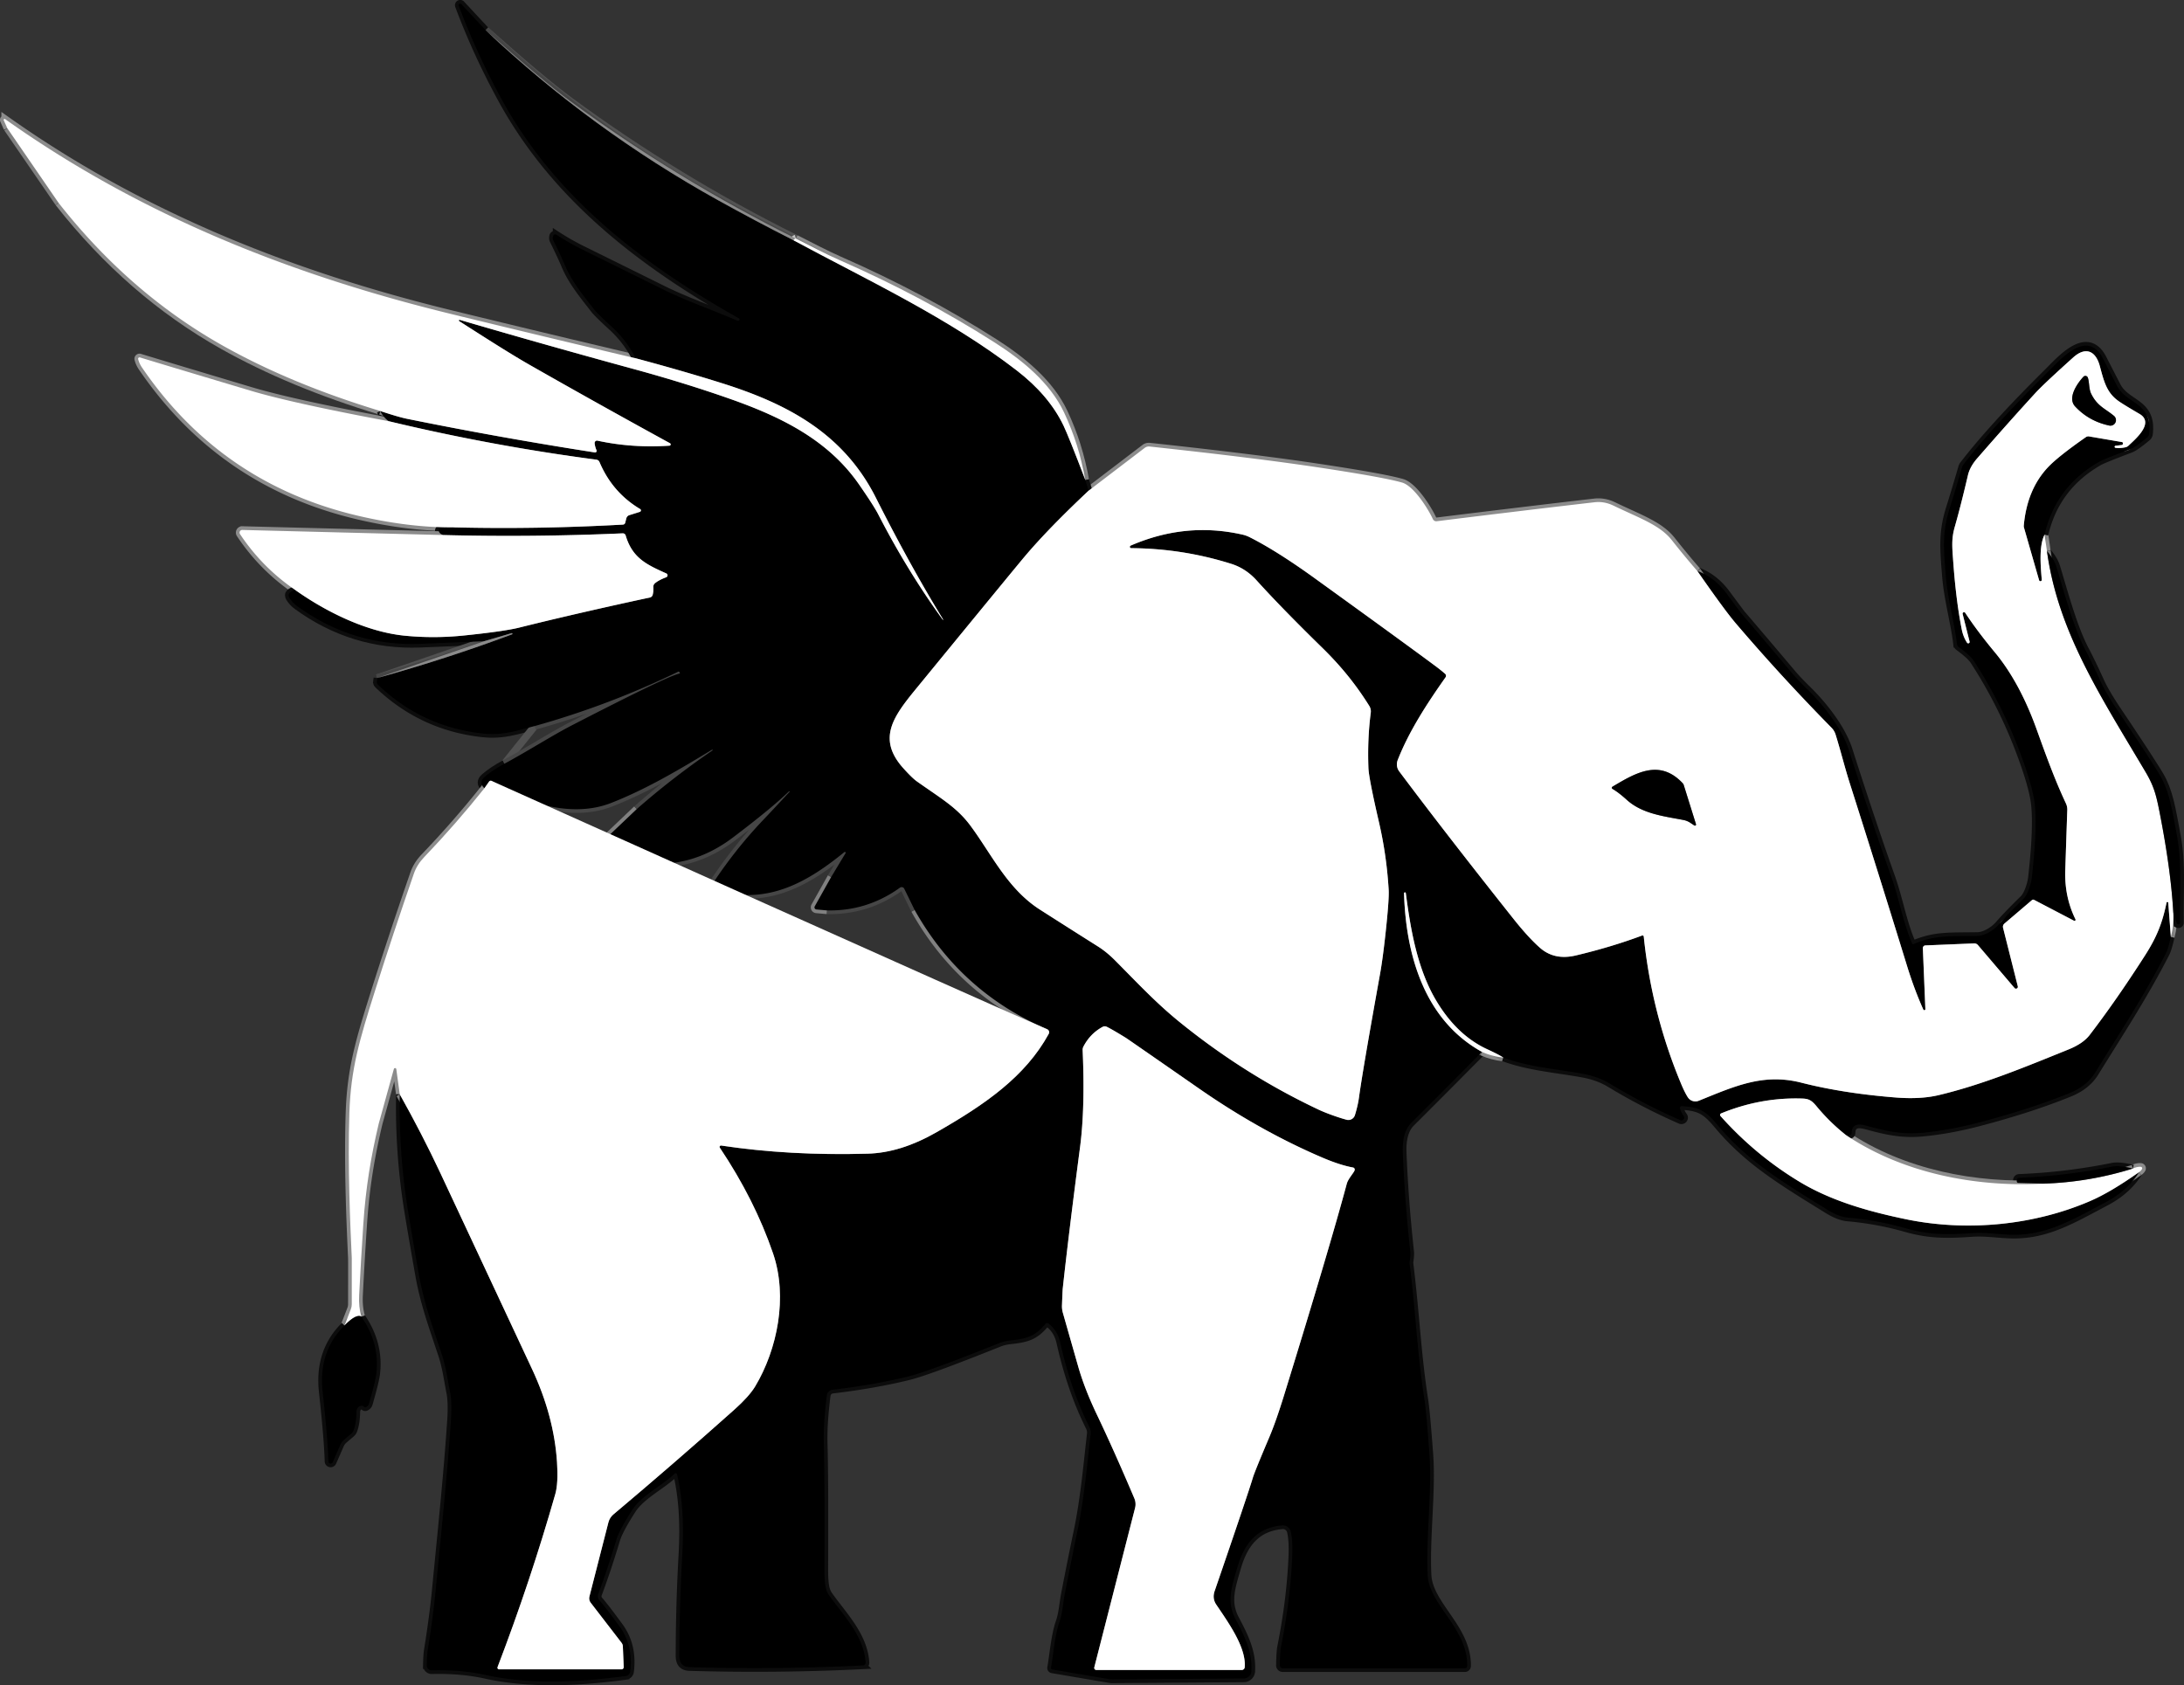
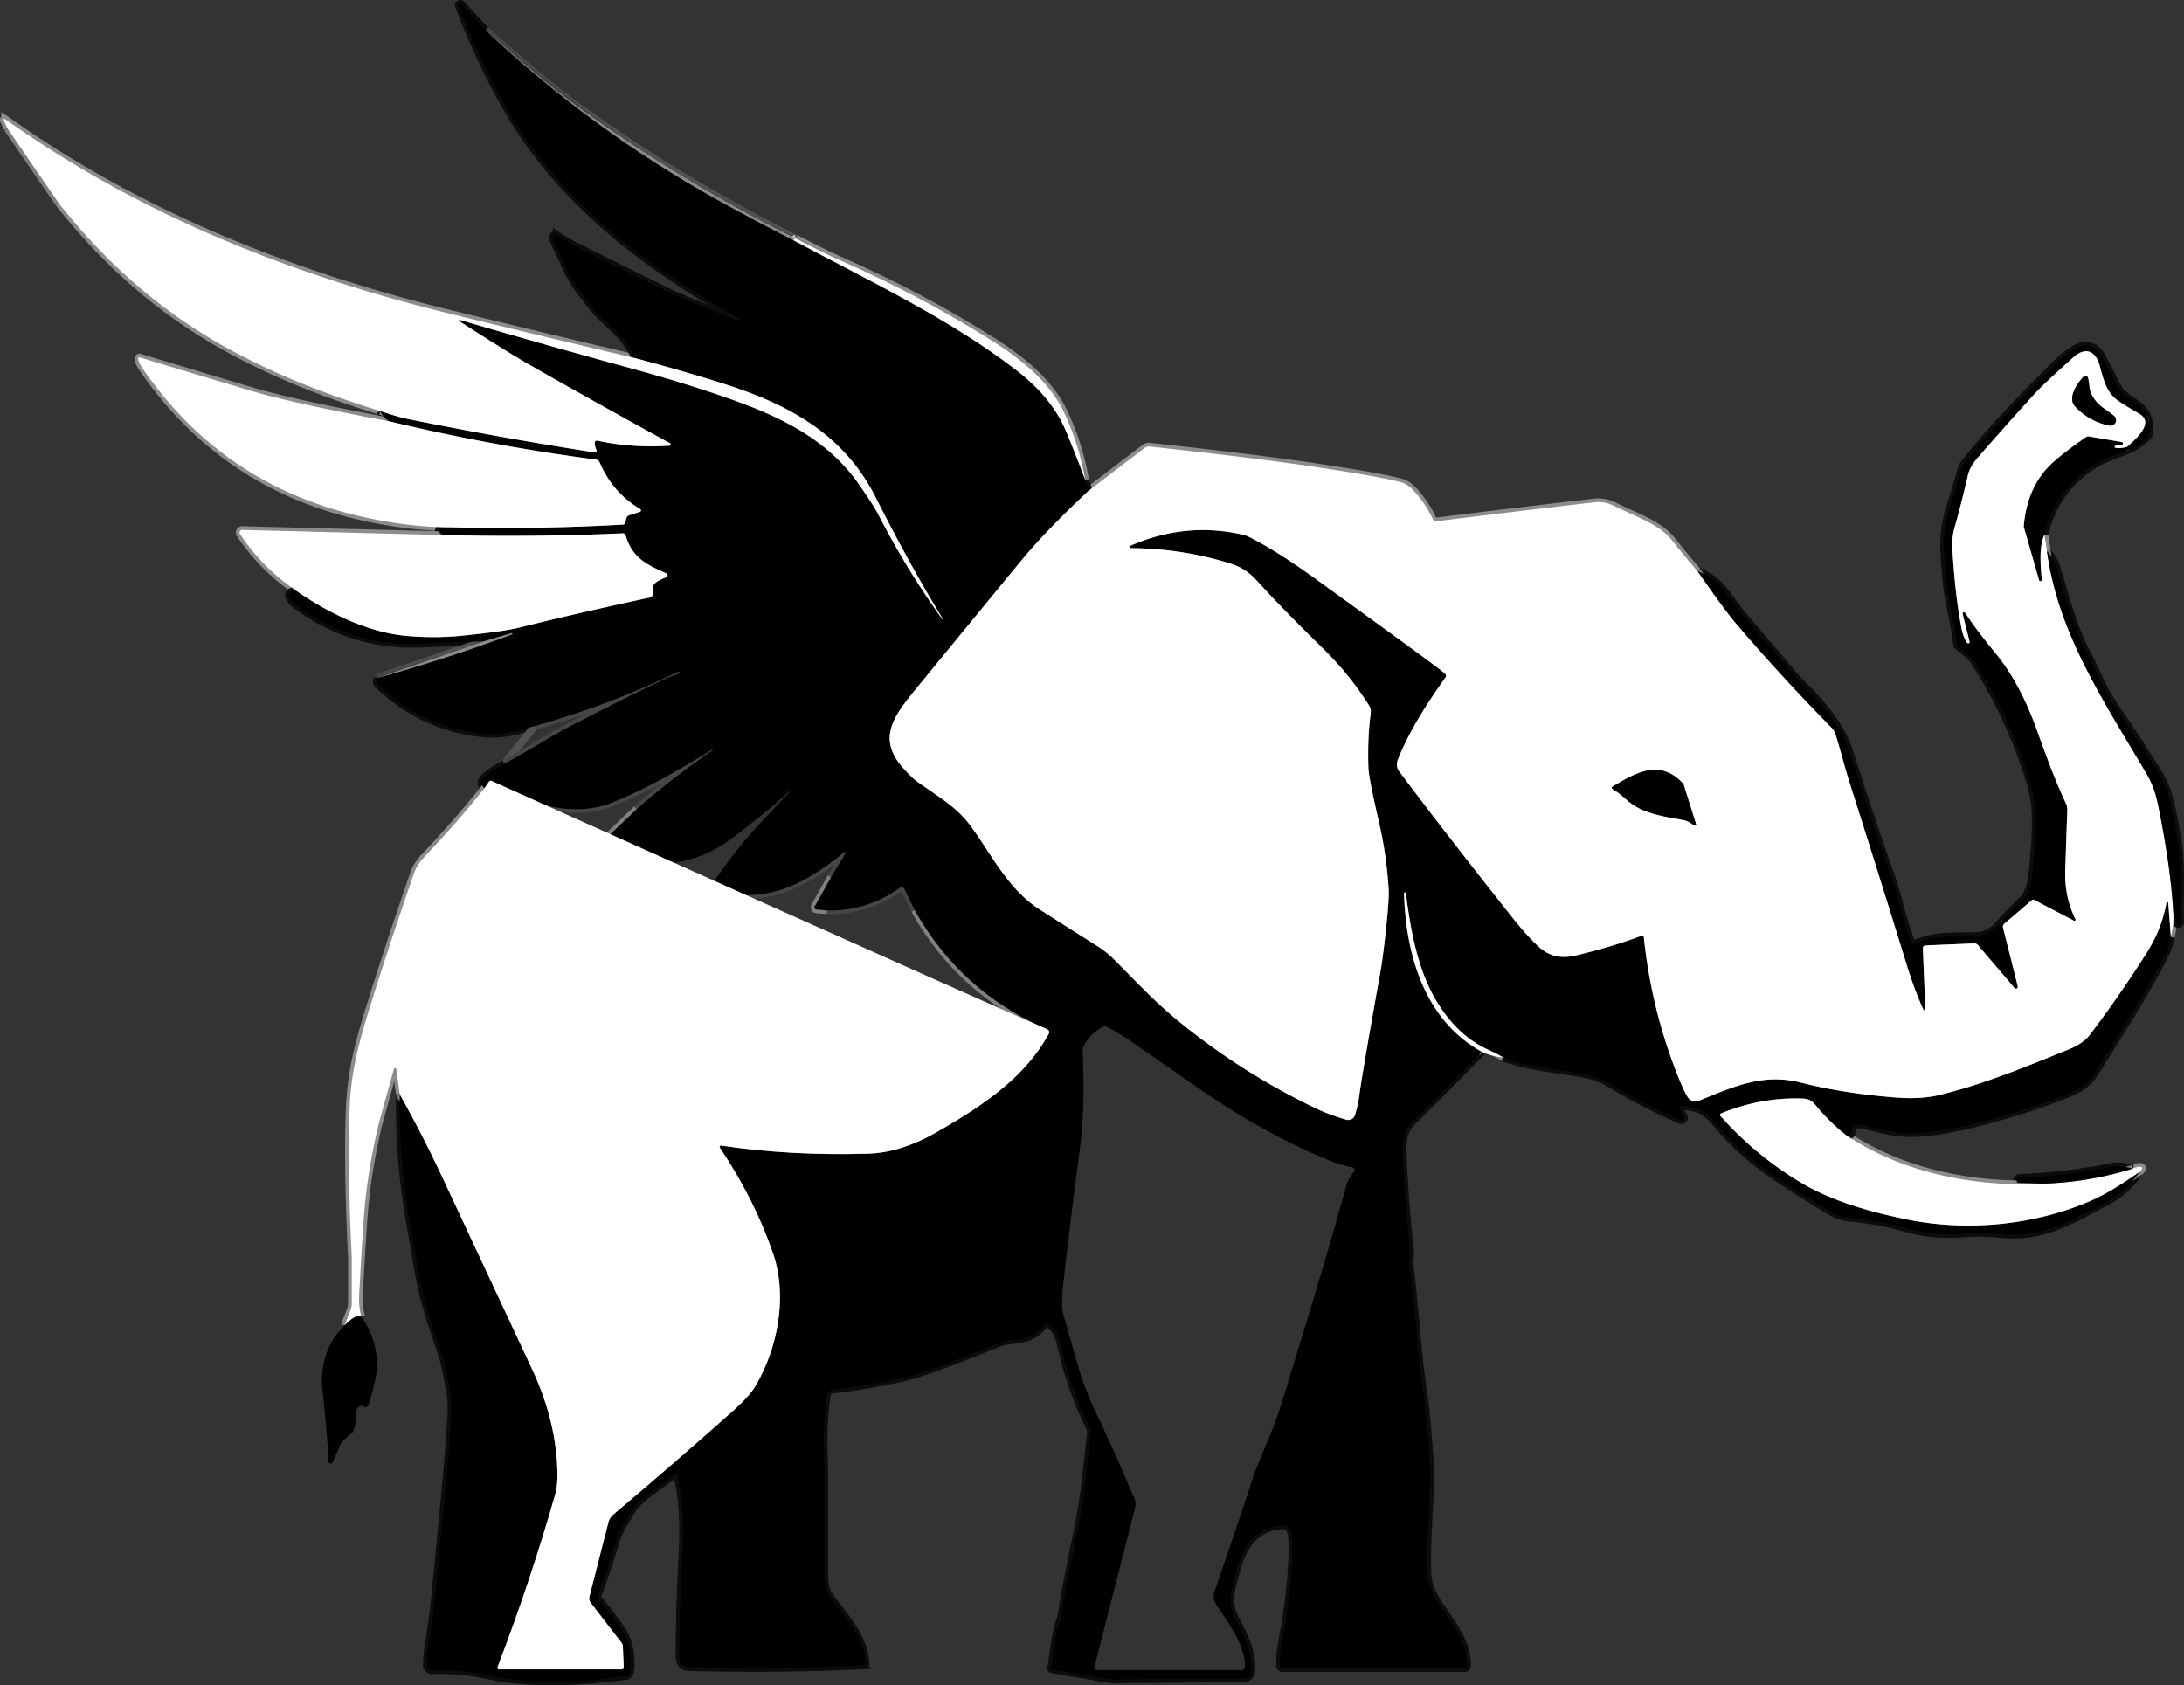
<svg xmlns="http://www.w3.org/2000/svg" version="1.1" viewBox="0 0 591.36 456.358" id="svg126" width="591.36" height="456.358">
  <rect x="0" y="0" width="591.36" height="456.358" fill="#333333" stroke="none" />
  <defs id="defs126" />
  <g stroke-width="2" fill="none" stroke-linecap="butt" id="g84" transform="translate(-177.55,-166.321)">
    <path stroke="#8c8c8c" vector-effect="non-scaling-stroke" d="m 349.67,263.34 q -25.35,-5.98 -50.04,-12.01 c -43.66,-10.65 -84.38,-26.95 -120.7,-52.76 a 0.25,0.25 0 0 0 -0.37,0.3 l 0.97,2.18" id="path1" />
    <path stroke="#8c8c8c" vector-effect="non-scaling-stroke" d="m 193.41,221.26 q 19.21,24.45 44.44,38.64 18.45,10.38 42.69,17.73" id="path3" />
    <path stroke="#0c0c0c" vector-effect="non-scaling-stroke" d="m 280.54,277.63 q 0.75,1.65 2.26,2.75" id="path4" />
    <path stroke="#8c8c8c" vector-effect="non-scaling-stroke" d="m 282.8,280.38 q -26.12,-4.89 -37.39,-8.26 -23.04,-6.89 -29.97,-9.01 a 0.38,0.38 0 0 0 -0.48,0.46 q 0.29,1.18 1.09,2.35 21.58,31.57 58.88,40.17 13.57,3.13 25.53,3.04" id="path5" />
    <path stroke="#0c0c0c" vector-effect="non-scaling-stroke" d="m 300.46,309.13 -3.65,0.38 a 0.52,0.51 -10.1 0 0 -0.45,0.64 q 0.18,0.68 1.19,1.06" id="path6" />
    <path stroke="#8c8c8c" vector-effect="non-scaling-stroke" d="m 297.55,311.21 -54.4,-1.38 a 0.72,0.72 0 0 0 -0.62,1.11 q 6.04,9.09 15.05,15.21" id="path7" />
    <path stroke="#0c0c0c" vector-effect="non-scaling-stroke" d="m 257.58,326.15 q -1.01,0.15 -1.55,0.67 -0.61,0.58 -0.06,1.47 0.77,1.23 1.98,2.12 15.07,10.98 33.38,10.26 8.49,-0.33 17.31,-0.71" id="path8" />
    <path stroke="#525252" vector-effect="non-scaling-stroke" d="m 308.64,339.96 -28.93,9.96" id="path9" />
    <path stroke="#0c0c0c" vector-effect="non-scaling-stroke" d="m 279.71,349.92 -0.12,1 a 1,0.97 -65.9 0 0 0.3,0.82 q 11.92,11.43 28.36,13.21 c 5.51,0.59 9.23,-0.77 14.08,-2.02" id="path10" />
    <path stroke="#525252" vector-effect="non-scaling-stroke" d="m 322.33,362.93 -8.17,10.19" id="path11" />
    <path stroke="#0c0c0c" vector-effect="non-scaling-stroke" d="m 314.16,373.12 q -3.38,1.85 -5.42,3.62 -1.68,1.47 0,3" id="path12" />
    <path stroke="#8c8c8c" vector-effect="non-scaling-stroke" d="m 308.74,379.74 q -7.74,9.71 -16.32,18.67 -1.96,2.04 -2.8,4.47 -5.61,16.19 -10.58,31.9 c -4.2,13.3 -6.5,21.04 -6.89,32.88 -0.49,14.52 0.24,30.53 0.65,39.34 q 0.03,0.54 0,12.51 a 3.73,3.51 -36.2 0 1 -0.24,1.29 l -1.71,4.44" id="path13" />
-     <path stroke="#0c0c0c" vector-effect="non-scaling-stroke" d="m 270.85,525.24 q -7.15,7.07 -5.94,18.01 1.37,12.48 1.56,18.8 a 0.61,0.61 0 0 0 1.17,0.23 l 2.06,-4.71 a 3.89,3.74 -9.3 0 1 1.02,-1.36 l 1.97,-1.68 a 2.16,2.12 -10.9 0 0 0.62,-0.9 q 0.72,-2.02 0.76,-5.07 a 1.44,1.2 -70.4 0 1 2.11,-1.24 q 0.29,0.29 0.86,-0.22 a 1.32,1.31 77.9 0 0 0.42,-0.65 q 1.72,-6 1.97,-7.99 1.03,-8.32 -4.05,-15.62" id="path14" />
    <path stroke="#8c8c8c" vector-effect="non-scaling-stroke" d="m 275.38,522.84 q -0.75,-2.58 -0.58,-5.84 0.49,-9.64 1.12,-19.1 c 0.67,-10.16 2.08,-18.4 4.18,-27.3 q 0.06,-0.25 4.09,-14.78 a 0.34,0.34 0 0 1 0.67,0.04 l 0.93,6.79" id="path15" />
    <path stroke="#0c0c0c" vector-effect="non-scaling-stroke" d="m 285.79,462.65 q -0.28,15.91 2.18,31.23 0.89,5.58 3.02,17.69 c 1.35,7.63 3.58,13.67 6.26,21.76 1.11,3.35 1.6,7.28 2.14,9.89 q 0.58,2.73 0.26,7.57 c -0.99,14.95 -2.52,29.39 -4.12,45.98 q -0.7,7.27 -2.18,16.46 -0.2,1.25 -0.25,4.04 a 1.34,1.34 0 0 0 1.37,1.37 q 8.05,-0.19 14.58,1.26 c 12.26,2.71 25.74,1.92 37.94,0.28 a 1.39,1.39 0 0 0 1.2,-1.21 q 0.87,-7.07 -2.9,-12.23 -3.87,-5.3 -5.46,-7.09 a 1.59,1.59 0 0 1 -0.31,-1.61 q 2.38,-6.34 4.93,-14.77 0.78,-2.58 4.28,-8.04 c 2.54,-3.97 8.25,-6.66 11.5,-9.86 a 0.39,0.39 0 0 1 0.65,0.19 c 1.57,6.84 1.84,14.03 1.4,21.94 q -0.77,13.81 -0.77,27.24 0,2.96 2.71,3.04 23.43,0.69 46.99,-0.46 a 0.75,0.75 0 0 0 0.72,-0.8 c -0.44,-7.28 -6.23,-13 -9.88,-18.18 a 5.54,5.46 -71.1 0 1 -0.8,-1.66 q -0.48,-1.61 -0.47,-5.43 0.11,-24.51 -0.16,-33.94 c -0.13,-4.63 0.34,-9.2 0.81,-13.11 a 1.76,1.76 0 0 1 1.54,-1.53 q 11.54,-1.38 20.73,-3.66 5.3,-1.32 24.35,-8.95 a 11.36,10.96 29.9 0 1 2.87,-0.72 c 4.4,-0.49 6.77,-0.94 9.69,-4.51 a 0.59,0.57 -52.4 0 1 0.79,-0.11 q 2.47,1.78 3.24,5.23 2.87,12.82 7.88,22.79 a 3.49,3.44 -55.3 0 1 0.34,1.95 c -0.8,6.75 -1.69,17.19 -3.53,26.01 q -1.56,7.44 -3.42,17.01 c -0.59,3.03 -0.65,5.42 -1.53,7.94 -1.27,3.66 -1.72,9.5 -2.26,12.26 a 0.42,0.42 0 0 0 0.34,0.5 l 15.45,2.63 a 4.32,3.99 47.3 0 0 0.86,0.07 l 35.57,-0.26 a 2.07,2.06 -88.5 0 0 2.05,-1.95 c 0.29,-4.98 -1.58,-9.03 -4.24,-14.03 -2.45,-4.58 -1.28,-8.25 0.42,-14.05 1.83,-6.28 5.12,-10.82 12.16,-11.42 a 2.17,2.17 0 0 1 2.31,1.67 q 0.58,2.42 0.4,6.69 -0.49,11.82 -3.06,24.64 -0.23,1.17 -0.3,4.87 a 0.79,0.79 0 0 0 0.79,0.81 h 49.34 a 0.61,0.61 0 0 0 0.61,-0.6 c 0.2,-10.16 -10.25,-16.49 -10.69,-24.57 -0.53,-9.91 1.23,-22.87 0.47,-32.88 q -0.86,-11.56 -1.33,-14.55 c -1.99,-12.78 -2.37,-23.64 -4.02,-36.85 a 2.34,2.34 0 0 1 0,-0.68 q 0.26,-1.83 0.17,-2.64 -1.5,-13.7 -2.03,-26.82 -0.22,-5.59 2.28,-8.08 9.58,-9.55 19.15,-19.24" id="path16" />
-     <path stroke="#8c8c8c" vector-effect="non-scaling-stroke" d="m 578.82,451.17 q 2.69,1.22 5.78,1.54" id="path17" />
    <path stroke="#0c0c0c" vector-effect="non-scaling-stroke" d="m 584.6,452.71 c 6.8,2.55 14.25,3.07 21.5,4.39 q 4.2,0.76 7.33,2.66 9.31,5.63 19.12,9.91 a 0.75,0.75 0 0 0 0.88,-1.15 q -0.58,-0.73 -0.98,-2.01 a 0.5,0.5 0 0 1 0.51,-0.65 c 4.74,0.3 6.42,1.26 9.6,5.06 8.19,9.79 17.08,15.15 29.89,23.06 q 3.01,1.85 5.37,2.06 8.13,0.72 15.82,2.92 c 6.09,1.74 10.96,1.77 17.51,1.3 3.86,-0.28 6.43,0.24 10.53,0.41 9.62,0.39 16.58,-3.78 26.16,-8.86 q 5.86,-3.1 8.92,-8.1" id="path18" />
    <path stroke="#8c8c8c" vector-effect="non-scaling-stroke" d="m 756.76,483.71 q 0.58,-0.41 0.78,-0.82 a 0.41,0.41 0 0 0 -0.35,-0.6 q -1,-0.06 -2.13,0.47" id="path19" />
    <path stroke="#0c0c0c" vector-effect="non-scaling-stroke" d="m 755.06,482.76 q -3.62,-0.92 -5.56,-0.53 -12.62,2.54 -25.23,3.03 a 0.67,0.66 89.1 0 0 -0.64,0.67 v 0.3 a 0.4,0.4 0 0 0 0.39,0.4 l 6.78,0.22" id="path20" />
    <path stroke="#8c8c8c" vector-effect="non-scaling-stroke" d="m 730.8,486.85 c -18.38,1 -38.13,-2.84 -53.56,-13.26" id="path21" />
    <path stroke="#0c0c0c" vector-effect="non-scaling-stroke" d="m 677.24,473.59 q 0.63,0.15 1.12,0.11 a 0.62,0.61 88.5 0 0 0.57,-0.61 c 0.06,-2.56 2,-2.47 3.97,-1.93 6.06,1.67 10.14,2.44 15.79,1.86 q 7.07,-0.73 14.6,-2.7 14.19,-3.72 24.73,-8.03 4.59,-1.88 6.82,-5.48 c 6.38,-10.33 13.23,-20.71 19.18,-32.35 q 0.6,-1.19 1.33,-4.46" id="path22" />
    <path stroke="#8c8c8c" vector-effect="non-scaling-stroke" d="m 765.35,420 q 0.85,-3.12 0.65,-6.73" id="path23" />
    <path stroke="#0c0c0c" vector-effect="non-scaling-stroke" d="m 766,413.27 0.93,3.03 a 0.47,0.46 36.2 0 0 0.91,-0.14 c -0.12,-8.92 0.57,-15.96 -0.83,-23.51 -1.3,-6.93 -2.02,-12.1 -4.76,-16.64 q -3.08,-5.06 -11.05,-16.91 -3.44,-5.12 -4.78,-8.05 -2.58,-5.65 -4.11,-8.52 c -3.28,-6.15 -5.72,-15.42 -7.98,-22.84 q -0.55,-1.81 -2.53,-4.17" id="path24" />
    <path stroke="#8c8c8c" vector-effect="non-scaling-stroke" d="m 731.8,315.52 -0.65,-4.4" id="path25" />
    <path stroke="#0c0c0c" vector-effect="non-scaling-stroke" d="m 731.15,311.12 q 3,-12.98 14.74,-19.72 1.26,-0.72 8.53,-3.46 1.34,-0.5 4.53,-3.17 a 1.5,1.48 -16.9 0 0 0.52,-0.96 c 1.01,-8.57 -6.08,-7.98 -8.66,-12.95 q -2.53,-4.89 -3.8,-7.38 c -4.28,-8.41 -11.65,0.29 -15.09,3.69 q -14.82,14.67 -22.73,24.94 a 2.22,2.18 -18 0 0 -0.38,0.73 q -1.6,5.53 -3.39,11.27 c -2.02,6.49 -1.59,10.96 -1.01,18.15 0.52,6.46 2.38,12.85 3.02,18.45 a 1.2,1.2 0 0 0 0.48,0.83 q 3.16,2.32 4.08,3.73 7.66,11.79 12.62,25.09 3.37,9.04 3.89,13.73 0.71,6.49 -0.78,19.77 c -0.2,1.79 -1.13,4.72 -2.26,5.83 q -4.51,4.42 -6.66,6.92 c -1.44,1.69 -3.95,3.12 -5.77,3.15 -7.97,0.13 -11.58,-0.24 -17.43,2.24 a 0.2,0.2 0 0 1 -0.26,-0.1 c -2.49,-5.64 -3.55,-12.17 -5.66,-18.09 q -5.22,-14.68 -11.5,-34.35 c -1.74,-5.47 -6.33,-11.7 -11.49,-16.72 q -2.24,-2.18 -3.85,-4.08 -7.65,-9.07 -13.82,-16.27 -0.14,-0.17 -3.94,-5.3 -3.34,-4.51 -7.95,-6.15" id="path26" />
    <path stroke="#8c8c8c" vector-effect="non-scaling-stroke" d="m 637.13,320.94 q -3.3,-3.78 -6.94,-8.39 c -3.24,-4.11 -8.97,-6.01 -15.72,-9.29 q -2.54,-1.23 -5.16,-0.93 -19.96,2.31 -42.74,5.14 a 1.02,1.02 0 0 1 -1.05,-0.59 c -1.38,-2.98 -5.21,-8.96 -8.29,-9.87 q -4.9,-1.43 -22.55,-4.09 -17.28,-2.61 -45.86,-5.68 a 1.85,1.81 28.8 0 0 -1.32,0.37 l -15.19,11.59" id="path27" />
    <path stroke="#0c0c0c" vector-effect="non-scaling-stroke" d="m 472.31,299.2 -0.9,-2.94" id="path28" />
    <path stroke="#8c8c8c" vector-effect="non-scaling-stroke" d="m 471.41,296.26 q -1.66,-9.55 -5.74,-18.24 c -3.8,-8.08 -11.33,-14.19 -18.9,-19.02 q -19.44,-12.39 -41.89,-22.24 c -3.89,-1.71 -7.94,-3.88 -11.87,-5.85" id="path29" />
    <path stroke="#525252" vector-effect="non-scaling-stroke" d="M 393.01,230.91 Q 360.92,214.96 332,193.75 q -7.68,-5.64 -22.97,-19.27" id="path30" />
    <path stroke="#0c0c0c" vector-effect="non-scaling-stroke" d="m 309.03,174.48 -6.56,-7.05 a 0.43,0.43 0 0 0 -0.71,0.44 q 4.73,12.67 11.52,25.16 c 14.52,26.69 38.12,44.74 64.35,59.5 a 0.36,0.36 0 0 1 -0.17,0.67 q -0.16,0.01 -0.49,-0.14 c -5.95,-2.58 -13.77,-5.34 -19.83,-8.34 q -7.46,-3.7 -22,-10.88 -3.55,-1.76 -6.91,-3.95 a 0.62,0.61 23.1 0 0 -0.93,0.37 q -0.16,0.67 0.06,1.12 2.11,4.28 3.18,6.82 c 1.87,4.46 5,8.18 7.9,11.94 q 0.85,1.1 4.76,4.69 4.1,3.76 6.47,8.51" id="path31" />
    <path stroke="#464646" vector-effect="non-scaling-stroke" d="m 309.03,174.48 q 28.55,26.94 62.94,46.05 10.12,5.62 20.44,10.85" id="path32" />
    <path stroke="#808080" vector-effect="non-scaling-stroke" d="m 392.41,231.38 c 19.62,10.61 41.92,20.97 60.44,35.26 q 8.72,6.73 12.64,14.88 1.43,2.99 5.92,14.74" id="path33" />
    <path stroke="#808080" vector-effect="non-scaling-stroke" d="m 472.31,299.2 q -10.84,10.19 -17.18,17.68 -2.34,2.76 -29.61,36.05 c -6.12,7.48 -10.51,13.47 -3.39,21.41 q 2.43,2.7 3.7,3.59 c 6.59,4.67 10.81,7.02 14.5,12 5.76,7.78 10.04,17.11 18.8,22.71 q 7.98,5.1 15.73,9.99 2.35,1.49 4.59,3.74 c 6.04,6.07 11.03,11.47 17.54,16.75 q 17.56,14.23 37.58,23.68 c 2.03,0.96 5.43,2.17 7.61,2.75 a 1.86,1.85 -74 0 0 2.24,-1.25 q 0.81,-2.65 1.1,-4.79 1.01,-7.41 5.67,-33.26 0.78,-4.31 1.55,-11.46 0.97,-8.97 0.82,-11.52 -0.55,-9.3 -2.61,-18.22 -2.76,-11.96 -2.87,-14.71 -0.3,-7.84 0.63,-15.01 a 2.83,2.8 32.9 0 0 -0.41,-1.86 c -3.48,-5.58 -7.54,-10.67 -12.71,-15.72 q -11.1,-10.86 -17.77,-18.24 -2.93,-3.25 -6.87,-4.5 -13.16,-4.15 -27.11,-4.25 a 0.36,0.36 0 0 1 -0.14,-0.69 q 14.93,-6.48 30.31,-2.97 a 8.43,8.2 64.2 0 1 1.92,0.7 c 6.12,3.08 12.83,7.65 17.79,11.24 q 24.13,17.42 32.55,23.68 1.32,0.98 2.56,2.05 a 0.74,0.74 0 0 1 0.12,0.98 c -5.04,7.14 -9.91,14.63 -12.95,22.41 a 3.17,3.14 -52.9 0 0 0.41,3.04 q 12.54,16.76 30.95,39.95 4.06,5.11 7.21,7.87 3.89,3.4 9.65,2.04 9.65,-2.29 17.96,-5.4 a 0.34,0.33 -12.8 0 1 0.45,0.28 q 2.16,20.84 10.09,39.82 1,2.4 1.84,3.7 a 2.44,2.44 0 0 0 2.96,0.94 c 9.76,-3.94 17.48,-7.52 27.79,-4.89 q 11.37,2.9 25.67,4.02 6.61,0.51 11.5,-0.65 c 11.87,-2.82 23.51,-7.65 35.23,-12.4 q 3.88,-1.58 5.65,-3.88 7.29,-9.51 15.05,-21.64 c 3.27,-5.12 4.69,-8.96 5.76,-14.16 a 0.24,0.24 0 0 1 0.48,0.03 l 0.7,9.17" id="path34" />
    <path stroke="#808080" vector-effect="non-scaling-stroke" d="m 677.24,473.59 q -4.33,-3.45 -7.88,-7.76 c -1.65,-1.99 -2.48,-2.02 -4.86,-2.05 q -10.68,-0.15 -20.93,4.05 a 0.45,0.44 -31.9 0 0 -0.17,0.7 q 9.5,10.65 21.52,17.88 c 8.75,5.26 19.08,8.09 28.77,10.09 16.62,3.43 34.74,1.58 49.85,-4.96 q 5.53,-2.39 13.22,-7.83" id="path35" />
    <path stroke="#808080" vector-effect="non-scaling-stroke" d="m 584.6,452.71 q -1.31,-0.86 -4.32,-2.24 -8.31,-3.82 -13.93,-13.32 c -5.26,-8.9 -6.97,-20.06 -8.15,-28.97 a 0.23,0.23 0 0 0 -0.25,-0.2 h -0.01 a 0.24,0.23 -3.8 0 0 -0.22,0.24 c 0.49,16.56 5.43,34.27 21.1,42.95" id="path36" />
    <path stroke="#808080" vector-effect="non-scaling-stroke" d="m 285.79,462.65 q 6.04,10.77 10.99,21.32 12.38,26.39 24.87,53.17 5.9,12.65 6.72,25.1 0.37,5.75 -0.46,8.65 -6.72,23.57 -15.64,46.88 a 0.45,0.45 0 0 0 0.42,0.61 h 33.14 a 0.6,0.6 0 0 0 0.6,-0.63 l -0.23,-5.61 a 1.65,1.6 -65.8 0 0 -0.34,-0.94 l -8.38,-10.88 a 1.92,1.91 33.5 0 1 -0.34,-1.64 l 5.15,-20.11 a 4.2,4.17 -13.1 0 1 1.34,-2.14 q 16.56,-13.93 32.71,-28.34 4.06,-3.63 5.68,-6.32 c 6.04,-10.09 8.87,-24.26 4.86,-35.99 q -4.98,-14.56 -14.43,-28.67 a 0.38,0.37 -12.6 0 1 0.37,-0.58 q 18.55,2.8 39.71,2.2 8.86,-0.25 18.45,-5.72 c 13.24,-7.55 24.17,-15.1 30.54,-26.73 a 0.9,0.89 25.9 0 0 -0.44,-1.25 Q 437.69,435 425.2,412.73" id="path37" />
    <path stroke="#464646" vector-effect="non-scaling-stroke" d="m 425.2,412.73 -2.81,-5.75 a 0.78,0.78 0 0 0 -1.15,-0.29 q -8.89,6.4 -19.77,6.17" id="path38" />
    <path stroke="#808080" vector-effect="non-scaling-stroke" d="m 401.47,412.86 -2.86,-0.26 a 0.57,0.57 0 0 1 -0.45,-0.85 l 4.44,-7.92" id="path39" />
    <path stroke="#464646" vector-effect="non-scaling-stroke" d="m 402.6,403.83 3.91,-6.49 a 0.22,0.22 0 0 0 -0.32,-0.28 c -9.41,7.65 -19.32,13.54 -32.01,11.06" id="path40" />
    <path stroke="#808080" vector-effect="non-scaling-stroke" d="m 374.18,408.12 -4.67,-0.97" id="path41" />
-     <path stroke="#464646" vector-effect="non-scaling-stroke" d="m 369.51,407.15 q 6.61,-10.31 14.77,-18.87 2.35,-2.47 7.08,-7.56 a 0.06,0.05 -50.7 0 0 0,-0.08 q -0.01,-0.01 -0.04,-0.02 a 0.15,0.14 -52.2 0 0 -0.17,0.03 q -4.68,4.54 -15.09,12.42 -13.89,10.52 -30.54,5.59" id="path42" />
+     <path stroke="#464646" vector-effect="non-scaling-stroke" d="m 369.51,407.15 a 0.06,0.05 -50.7 0 0 0,-0.08 q -0.01,-0.01 -0.04,-0.02 a 0.15,0.14 -52.2 0 0 -0.17,0.03 q -4.68,4.54 -15.09,12.42 -13.89,10.52 -30.54,5.59" id="path42" />
    <path stroke="#808080" vector-effect="non-scaling-stroke" d="m 345.52,398.66 -5.38,-2.67 a 0.67,0.66 -53.6 0 1 -0.16,-1.08 l 9.98,-9.49" id="path43" />
    <path stroke="#464646" vector-effect="non-scaling-stroke" d="m 349.96,385.42 q 9.72,-8.53 20.61,-15.96 a 0.04,0.03 -40.5 0 0 0.02,-0.06 q -0.04,-0.01 -0.08,-0.02 a 0.58,0.37 22.4 0 0 -0.33,0.06 c -8.92,5.43 -17.89,10.72 -27.32,14.38 -8.58,3.32 -19.04,1.22 -27.16,-3.02" id="path44" />
    <path stroke="#808080" vector-effect="non-scaling-stroke" d="m 315.7,380.8 -4.99,-2.99 a 0.54,0.54 0 0 0 -0.72,0.15 l -1.25,1.78" id="path45" />
    <path stroke="#464646" vector-effect="non-scaling-stroke" d="m 314.16,373.12 c 6.23,-3.36 12.98,-7.67 18.22,-10.37 q 26.06,-13.44 29.12,-14.02 a 0.17,0.17 0 0 0 0.11,-0.27 l -0.16,-0.21 a 0.19,0.18 -31.5 0 0 -0.23,-0.05 q -18.8,9.12 -38.89,14.73" id="path46" />
    <path stroke="#464646" vector-effect="non-scaling-stroke" d="m 279.71,349.92 q 18.5,-5.12 36.48,-11.82 a 0.17,0.16 72.1 0 0 0.1,-0.21 0.16,0.16 0 0 0 -0.2,-0.11 l -7.45,2.18" id="path47" />
    <path stroke="#808080" vector-effect="non-scaling-stroke" d="m 257.58,326.15 c 8.52,6.03 19.37,11.27 29.41,12.3 q 7.9,0.8 16.01,-0.02 11,-1.13 15.11,-2.15 15.74,-3.92 35.42,-8.16 a 1,0.98 1.3 0 0 0.74,-0.69 q 0.25,-0.9 0.18,-2.13 a 1.25,1.23 68.5 0 1 0.44,-1.03 q 1.03,-0.87 3.05,-1.63 a 0.56,0.56 0 0 0 0.04,-1.03 c -5.31,-2.38 -9.21,-4.16 -11.02,-10.29 a 0.79,0.79 0 0 0 -0.8,-0.57 q -24.37,1.08 -48.61,0.46" id="path48" />
    <path stroke="#808080" vector-effect="non-scaling-stroke" d="m 300.46,309.13 q 22.43,0.55 45.78,-0.75 a 0.67,0.66 -84.5 0 0 0.6,-0.5 l 0.3,-1.19 a 1.22,1.22 0 0 1 0.83,-0.87 l 2.83,-0.89 a 0.42,0.42 0 0 0 0.09,-0.76 q -7.53,-4.48 -11.03,-12.76 a 1.04,1.03 -7.6 0 0 -0.81,-0.61 q -28.46,-3.75 -56.25,-10.42" id="path49" />
    <path stroke="#808080" vector-effect="non-scaling-stroke" d="m 280.54,277.63 q 4.98,1.65 7.23,2.1 24.94,5.07 50.85,9.11 a 0.42,0.42 0 0 0 0.45,-0.58 q -0.45,-1.06 -0.51,-1.95 a 0.64,0.64 0 0 1 0.77,-0.66 q 9.36,2.04 19.48,1.36 a 0.35,0.35 0 0 0 0.15,-0.66 q -20.22,-11.08 -38.12,-21.29 c -6.05,-3.46 -14.68,-9.07 -18.96,-11.78 a 0.19,0.19 0 0 1 0.16,-0.34 q 23.28,6.82 47.19,13.34 14.09,3.85 26.32,8.17 c 13.35,4.73 26.2,10.91 34.63,23.1 q 3.99,5.76 5.19,8.09 7.93,15.39 17.49,28.55 a 0.021,0.021 0 0 0 0.04,-0.01 q 0,-0.03 0.01,-0.05 a 0.37,0.16 46.5 0 0 -0.07,-0.19 q -8.81,-14.36 -18.15,-32.87 c -8.78,-17.39 -23.92,-25.41 -41.75,-31.01 q -10.22,-3.22 -23.27,-6.72" id="path50" />
    <path stroke="#c5c5c5" vector-effect="non-scaling-stroke" d="m 393.01,230.91 q -0.33,0.08 -0.6,0.47" id="path51" />
    <path stroke="#808080" vector-effect="non-scaling-stroke" d="m 731.8,315.52 c 2.99,21.9 14.55,39.33 26.72,59.88 2.47,4.18 2.97,6.7 4.01,12.06 q 2.84,14.76 3.47,25.81" id="path52" />
    <path stroke="#808080" vector-effect="non-scaling-stroke" d="m 730.8,486.85 q 12.38,-0.38 24.26,-4.09" id="path54" />
    <path stroke="#808080" vector-effect="non-scaling-stroke" d="M 193.41,221.26 179.53,201.05" id="path55" />
    <path stroke="#c5c5c5" vector-effect="non-scaling-stroke" d="m 345.52,398.66 -2.09,4.86 a 0.65,0.65 0 0 0 0.29,0.83 q 9.84,5.05 21.12,2.17 a 0.25,0.25 0 0 1 0.3,0.18 l 0.02,0.06 a 0.29,0.28 -14.3 0 1 -0.21,0.34 q -6.22,1.58 -12.61,0.99 a 0.15,0.15 0 0 0 -0.16,0.14 v 0.01 a 0.14,0.14 0 0 0 0.13,0.15 c 3.57,0.13 7.05,0.31 10.67,-0.19 q 3.74,-0.53 6.53,-1.05" id="path56" />
    <path stroke="#808080" vector-effect="non-scaling-stroke" d="m 275.38,522.84 q -1.41,-0.79 -4.53,2.4" id="path59" />
    <path stroke="#808080" vector-effect="non-scaling-stroke" d="m 731.15,311.12 c -1.56,3.05 -1.06,8.61 -0.75,12.2 a 0.37,0.37 0 0 1 -0.72,0.14 l -4.1,-14.27 a 1.53,1.4 42.4 0 1 -0.05,-0.56 q 0.88,-9.74 6.52,-15.75 2.73,-2.91 10.3,-8.19 a 1.18,1.16 31.8 0 1 0.84,-0.19 l 8.93,1.53 a 0.29,0.29 0 0 1 0.24,0.34 l -0.04,0.27 a 0.23,0.22 1.5 0 1 -0.2,0.18 l -1.71,0.21 a 0.28,0.28 0 0 0 -0.01,0.56 q 1.11,0.18 2.63,-0.14 a 1.74,1.69 16.6 0 0 0.86,-0.45 c 1.63,-1.58 7.2,-6.13 2.96,-8.6 q -4.36,-2.54 -5.72,-3.51 c -3.16,-2.27 -3.88,-5.21 -5.02,-9.46 -1.03,-3.86 -3.66,-5.49 -7.21,-2.3 q -8,7.19 -10.19,9.58 -7.2,7.85 -15.78,17.71 -1.98,2.28 -2.51,4.53 -1.97,8.43 -3.56,13.97 c -0.97,3.37 -0.72,5.53 -0.43,9.58 q 0.78,10.67 2.31,18.3 0.4,2.01 1.44,3.58 a 0.38,0.38 0 0 0 0.68,-0.3 l -1.89,-7.5 a 0.39,0.39 0 0 1 0.7,-0.31 q 3.25,4.95 8.06,10.74 c 4.53,5.46 8.29,12.52 11.24,20.71 2.72,7.56 4.99,13.81 7.97,20.16 a 4.01,3.92 34.3 0 1 0.37,1.84 q -0.04,0.88 -0.55,16.28 -0.24,7.17 2.77,13.28 a 0.29,0.29 0 0 1 -0.39,0.38 L 728.31,410 a 0.5,0.5 0 0 0 -0.56,0.06 l -7.47,6.37 a 1.13,1.12 -27.7 0 0 -0.36,1.14 l 3.99,15.85 a 0.51,0.51 0 0 1 -0.88,0.46 l -9.92,-11.64 a 1.29,1.28 -21 0 0 -1.02,-0.45 l -13.21,0.55 a 0.72,0.71 87.6 0 0 -0.68,0.75 l 0.68,16.47 a 0.29,0.29 0 0 1 -0.56,0.13 q -2.44,-5.43 -4.42,-11.86 -7.5,-24.32 -15.49,-49.42 c -1.36,-4.27 -2.49,-8.86 -3.84,-13.18 a 4.63,4.61 14.3 0 0 -1.1,-1.84 q -13.72,-13.96 -26,-28.36 -3.06,-3.61 -10.34,-14.09" id="path60" />
-     <path stroke="#808080" vector-effect="non-scaling-stroke" d="m 543.91,482.48 q -3.63,-0.66 -8.6,-2.81 -16.71,-7.19 -33.01,-18.51 -19.53,-13.57 -19.91,-13.8 -3.82,-2.35 -5.19,-3 a 1.19,1.19 0 0 0 -1.07,0.02 q -3.37,1.81 -5.21,5.33 a 1.91,1.9 -32.7 0 0 -0.22,1 q 0.68,15.69 -0.71,26.29 -3.01,22.94 -4.68,38.27 -0.06,0.5 -0.21,4.59 a 6.55,6.48 -52.3 0 0 0.24,1.96 q 1.61,5.66 4.13,14.47 1.73,6.08 5.05,13.03 4.75,9.96 10.17,22.74 a 4.07,4.03 40.9 0 1 0.2,2.62 l -11.04,43.16 a 0.57,0.57 0 0 0 0.55,0.71 h 39.37 a 0.81,0.81 0 0 0 0.81,-0.75 c 0.45,-5.35 -4.44,-12.1 -7.72,-16.98 q -1.1,-1.65 -0.43,-3.62 9.13,-26.58 10.37,-30.77 0.46,-1.55 4.47,-11 1.74,-4.1 3.94,-11.2 12.3,-39.84 17.01,-57.36 c 0.37,-1.38 1.99,-3.03 2.14,-3.71 a 0.57,0.57 0 0 0 -0.45,-0.68" id="path79" />
    <path stroke="#808080" vector-effect="non-scaling-stroke" d="m 742.87,268.58 a 0.71,0.71 0 0 0 -1.19,-0.24 c -1.71,1.84 -4.39,5.74 -2.26,8.03 q 3.72,4.01 9.26,5.19 a 1.5,1.5 0 0 0 1.27,-2.62 c -2.44,-2.03 -4.55,-2.63 -6.21,-6.07 -0.59,-1.23 -0.46,-3.19 -0.87,-4.29" id="path80" />
    <path stroke="#808080" vector-effect="non-scaling-stroke" d="m 636.77,389.51 -3.3,-10.56 a 1.58,1.47 -77.7 0 0 -0.35,-0.59 c -6.24,-6.59 -12.69,-2.74 -18.97,1 a 0.34,0.34 0 0 0 0.01,0.59 q 1.65,0.95 3.89,2.98 c 4.23,3.82 10.17,4.44 15.37,5.45 a 5.13,5.13 0 0 1 1.83,0.76 l 1.07,0.71 a 0.3,0.3 0 0 0 0.45,-0.34" id="path81" />
    <path stroke="#c5c5c5" vector-effect="non-scaling-stroke" d="m 359.939,407.266 a 3.04,0.22 -1.4 0 0 -3.045,-0.146 3.04,0.22 -1.4 0 0 -3.034,0.294 3.04,0.22 -1.4 0 0 3.045,0.146 3.04,0.22 -1.4 0 0 3.034,-0.294" id="path82" />
  </g>
  <path fill="#000000" d="m 131.48,8.159 q 28.55,26.94 62.94,46.05 10.12,5.62 20.44,10.85 c 19.62,10.61 41.92,20.97 60.44,35.26 q 8.72,6.73 12.64,14.88 1.43,2.99 5.92,14.74 l 0.9,2.94 q -10.84,10.19 -17.18,17.68 -2.34,2.76 -29.61,36.05 c -6.12,7.48 -10.51,13.47 -3.39,21.41 q 2.43,2.7 3.7,3.59 c 6.59,4.67 10.81,7.02 14.5,12 5.76,7.78 10.04,17.11 18.8,22.71 q 7.98,5.1 15.73,9.99 2.35,1.49 4.59,3.74 c 6.04,6.07 11.03,11.47 17.54,16.75 q 17.56,14.23 37.58,23.68 c 2.03,0.96 5.43,2.17 7.61,2.75 a 1.85,1.86 16 0 0 2.24,-1.25 q 0.81,-2.65 1.1,-4.79 1.01,-7.41 5.67,-33.26 0.78,-4.31 1.55,-11.46 0.97,-8.97 0.82,-11.52 -0.55,-9.3 -2.61,-18.22 -2.76,-11.96 -2.87,-14.71 -0.3,-7.84 0.63,-15.01 a 2.83,2.8 32.9 0 0 -0.41,-1.86 c -3.48,-5.58 -7.54,-10.67 -12.71,-15.72 q -11.1,-10.86 -17.77,-18.24 -2.93,-3.25 -6.87,-4.5 -13.16,-4.15 -27.11,-4.25 a 0.36,0.36 0 0 1 -0.14,-0.69 q 14.93,-6.48 30.31,-2.97 a 8.43,8.2 64.2 0 1 1.92,0.7 c 6.12,3.08 12.83,7.65 17.79,11.24 q 24.13,17.42 32.55,23.68 1.32,0.98 2.56,2.05 a 0.74,0.74 0 0 1 0.12,0.98 c -5.04,7.14 -9.91,14.63 -12.95,22.41 a 3.14,3.17 37.1 0 0 0.41,3.04 q 12.54,16.76 30.95,39.95 4.06,5.11 7.21,7.87 3.89,3.4 9.65,2.04 9.65,-2.29 17.96,-5.4 a 0.33,0.34 77.2 0 1 0.45,0.28 q 2.16,20.84 10.09,39.82 1,2.4 1.84,3.7 a 2.44,2.44 0 0 0 2.96,0.94 c 9.76,-3.94 17.48,-7.52 27.79,-4.89 q 11.37,2.9 25.67,4.02 6.61,0.51 11.5,-0.65 c 11.87,-2.82 23.51,-7.65 35.23,-12.4 q 3.88,-1.58 5.65,-3.88 7.29,-9.51 15.05,-21.64 c 3.27,-5.12 4.69,-8.96 5.76,-14.16 a 0.24,0.24 0 0 1 0.48,0.03 l 0.7,9.17 q -0.73,3.27 -1.33,4.46 c -5.95,11.64 -12.8,22.02 -19.18,32.35 q -2.23,3.6 -6.82,5.48 -10.54,4.31 -24.73,8.03 -7.53,1.97 -14.6,2.7 c -5.65,0.58 -9.73,-0.19 -15.79,-1.86 -1.97,-0.54 -3.91,-0.63 -3.97,1.93 a 0.62,0.61 88.5 0 1 -0.57,0.61 q -0.49,0.04 -1.12,-0.11 -4.33,-3.45 -7.88,-7.76 c -1.65,-1.99 -2.48,-2.02 -4.86,-2.05 q -10.68,-0.15 -20.93,4.05 a 0.44,0.45 58.1 0 0 -0.17,0.7 q 9.5,10.65 21.52,17.88 c 8.75,5.26 19.08,8.09 28.77,10.09 16.62,3.43 34.74,1.58 49.85,-4.96 q 5.53,-2.39 13.22,-7.83 -3.06,5 -8.92,8.1 c -9.58,5.08 -16.54,9.25 -26.16,8.86 -4.1,-0.17 -6.67,-0.69 -10.53,-0.41 -6.55,0.47 -11.42,0.44 -17.51,-1.3 q -7.69,-2.2 -15.82,-2.92 -2.36,-0.21 -5.37,-2.06 c -12.81,-7.91 -21.7,-13.27 -29.89,-23.06 -3.18,-3.8 -4.86,-4.76 -9.6,-5.06 a 0.5,0.5 0 0 0 -0.51,0.65 q 0.4,1.28 0.98,2.01 a 0.75,0.75 0 0 1 -0.88,1.15 q -9.81,-4.28 -19.12,-9.91 -3.13,-1.9 -7.33,-2.66 c -7.25,-1.32 -14.7,-1.84 -21.5,-4.39 q -1.31,-0.86 -4.32,-2.24 -8.31,-3.82 -13.93,-13.32 c -5.26,-8.9 -6.97,-20.06 -8.15,-28.97 a 0.23,0.23 0 0 0 -0.25,-0.2 h -0.01 a 0.23,0.24 86.2 0 0 -0.22,0.24 c 0.49,16.56 5.43,34.27 21.1,42.95 q -9.57,9.69 -19.15,19.24 -2.5,2.49 -2.28,8.08 0.53,13.12 2.03,26.82 0.09,0.81 -0.17,2.64 a 2.34,2.34 0 0 0 0,0.68 c 1.65,13.21 2.03,24.07 4.02,36.85 q 0.47,2.99 1.33,14.55 c 0.76,10.01 -1,22.97 -0.47,32.88 0.44,8.08 10.89,14.41 10.69,24.57 a 0.61,0.61 0 0 1 -0.61,0.6 h -49.34 a 0.79,0.79 0 0 1 -0.79,-0.81 q 0.07,-3.7 0.3,-4.87 2.57,-12.82 3.06,-24.64 0.18,-4.27 -0.4,-6.69 a 2.17,2.17 0 0 0 -2.31,-1.67 c -7.04,0.6 -10.33,5.14 -12.16,11.42 -1.7,5.8 -2.87,9.47 -0.42,14.05 2.66,5 4.53,9.05 4.24,14.03 a 2.06,2.07 1.5 0 1 -2.05,1.95 l -35.57,0.26 a 4.32,3.99 47.3 0 1 -0.86,-0.07 l -15.45,-2.63 a 0.42,0.42 0 0 1 -0.34,-0.5 c 0.54,-2.76 0.99,-8.6 2.26,-12.26 0.88,-2.52 0.94,-4.91 1.53,-7.94 q 1.86,-9.57 3.42,-17.01 c 1.84,-8.82 2.73,-19.26 3.53,-26.01 a 3.44,3.49 34.7 0 0 -0.34,-1.95 q -5.01,-9.97 -7.88,-22.79 -0.77,-3.45 -3.24,-5.23 a 0.57,0.59 37.6 0 0 -0.79,0.11 c -2.92,3.57 -5.29,4.02 -9.69,4.51 a 11.36,10.96 29.9 0 0 -2.87,0.72 q -19.05,7.63 -24.35,8.95 -9.19,2.28 -20.73,3.66 a 1.76,1.76 0 0 0 -1.54,1.53 c -0.47,3.91 -0.94,8.48 -0.81,13.11 q 0.27,9.43 0.16,33.94 -0.01,3.82 0.47,5.43 a 5.46,5.54 18.9 0 0 0.8,1.66 c 3.65,5.18 9.44,10.9 9.88,18.18 a 0.75,0.75 0 0 1 -0.72,0.8 q -23.56,1.15 -46.99,0.46 -2.71,-0.08 -2.71,-3.04 0,-13.43 0.77,-27.24 c 0.44,-7.91 0.17,-15.1 -1.4,-21.94 a 0.39,0.39 0 0 0 -0.65,-0.19 c -3.25,3.2 -8.96,5.89 -11.5,9.86 q -3.5,5.46 -4.28,8.04 -2.55,8.43 -4.93,14.77 a 1.59,1.59 0 0 0 0.31,1.61 q 1.59,1.79 5.46,7.09 3.77,5.16 2.9,12.23 a 1.39,1.39 0 0 1 -1.2,1.21 c -12.2,1.64 -25.68,2.43 -37.94,-0.28 q -6.53,-1.45 -14.58,-1.26 a 1.34,1.34 0 0 1 -1.37,-1.37 q 0.05,-2.79 0.25,-4.04 1.48,-9.19 2.18,-16.46 c 1.6,-16.59 3.13,-31.03 4.12,-45.98 q 0.32,-4.84 -0.26,-7.57 c -0.54,-2.61 -1.03,-6.54 -2.14,-9.89 -2.68,-8.09 -4.91,-14.13 -6.26,-21.76 q -2.13,-12.11 -3.02,-17.69 -2.46,-15.32 -2.18,-31.23 6.04,10.77 10.99,21.32 12.38,26.39 24.87,53.17 5.9,12.65 6.72,25.1 0.37,5.75 -0.46,8.65 -6.72,23.57 -15.64,46.88 a 0.45,0.45 0 0 0 0.42,0.61 h 33.14 a 0.6,0.6 0 0 0 0.6,-0.63 l -0.23,-5.61 a 1.6,1.65 24.2 0 0 -0.34,-0.94 l -8.38,-10.88 a 1.92,1.91 33.5 0 1 -0.34,-1.64 l 5.15,-20.11 a 4.17,4.2 76.9 0 1 1.34,-2.14 q 16.56,-13.93 32.71,-28.34 4.06,-3.63 5.68,-6.32 c 6.04,-10.09 8.87,-24.26 4.86,-35.99 q -4.98,-14.56 -14.43,-28.67 a 0.37,0.38 77.4 0 1 0.37,-0.58 q 18.55,2.8 39.71,2.2 8.86,-0.25 18.45,-5.72 c 13.24,-7.55 24.17,-15.1 30.54,-26.73 a 0.9,0.89 25.9 0 0 -0.44,-1.25 q -23.39,-10.03 -35.88,-32.3 l -2.81,-5.75 a 0.78,0.78 0 0 0 -1.15,-0.29 q -8.89,6.4 -19.77,6.17 l -2.86,-0.26 a 0.57,0.57 0 0 1 -0.45,-0.85 l 4.44,-7.92 3.91,-6.49 a 0.22,0.22 0 0 0 -0.32,-0.28 c -9.41,7.65 -19.32,13.54 -32.01,11.06 l -4.67,-0.97 q 6.61,-10.31 14.77,-18.87 2.35,-2.47 7.08,-7.56 a 0.05,0.06 39.3 0 0 0,-0.08 q -0.01,-0.01 -0.04,-0.02 a 0.14,0.15 37.8 0 0 -0.17,0.03 q -4.68,4.54 -15.09,12.42 -13.89,10.52 -30.54,5.59 l -5.38,-2.67 a 0.66,0.67 36.4 0 1 -0.16,-1.08 l 9.98,-9.49 q 9.72,-8.53 20.61,-15.96 a 0.03,0.04 49.5 0 0 0.02,-0.06 q -0.04,-0.01 -0.08,-0.02 a 0.58,0.37 22.4 0 0 -0.33,0.06 c -8.92,5.43 -17.89,10.72 -27.32,14.38 -8.58,3.32 -19.04,1.22 -27.16,-3.02 l -4.99,-2.99 a 0.54,0.54 0 0 0 -0.72,0.15 l -1.25,1.78 q -1.68,-1.53 0,-3 2.04,-1.77 5.42,-3.62 c 6.23,-3.36 12.98,-7.67 18.22,-10.37 q 26.06,-13.44 29.12,-14.02 a 0.17,0.17 0 0 0 0.11,-0.27 l -0.16,-0.21 a 0.18,0.19 58.5 0 0 -0.23,-0.05 q -18.8,9.12 -38.89,14.73 c -4.85,1.25 -8.57,2.61 -14.08,2.02 q -16.44,-1.78 -28.36,-13.21 a 0.97,1 24.1 0 1 -0.3,-0.82 l 0.12,-1 q 18.5,-5.12 36.48,-11.82 a 0.17,0.16 72.1 0 0 0.1,-0.21 0.16,0.16 0 0 0 -0.2,-0.11 l -7.45,2.18 q -8.82,0.38 -17.31,0.71 -18.31,0.72 -33.38,-10.26 -1.21,-0.89 -1.98,-2.12 -0.55,-0.89 0.06,-1.47 0.54,-0.52 1.55,-0.67 c 8.52,6.03 19.37,11.27 29.41,12.3 q 7.9,0.8 16.01,-0.02 11,-1.13 15.11,-2.15 15.74,-3.92 35.42,-8.16 a 1,0.98 1.3 0 0 0.74,-0.69 q 0.25,-0.9 0.18,-2.13 a 1.25,1.23 68.5 0 1 0.44,-1.03 q 1.03,-0.87 3.05,-1.63 a 0.56,0.56 0 0 0 0.04,-1.03 c -5.31,-2.38 -9.21,-4.16 -11.02,-10.29 a 0.79,0.79 0 0 0 -0.8,-0.57 q -24.37,1.08 -48.61,0.46 -1.01,-0.38 -1.19,-1.06 a 0.51,0.52 79.9 0 1 0.45,-0.64 l 3.65,-0.38 q 22.43,0.55 45.78,-0.75 a 0.66,0.67 5.5 0 0 0.6,-0.5 l 0.3,-1.19 a 1.22,1.22 0 0 1 0.83,-0.87 l 2.83,-0.89 a 0.42,0.42 0 0 0 0.09,-0.76 q -7.53,-4.48 -11.03,-12.76 a 1.03,1.04 82.4 0 0 -0.81,-0.61 q -28.46,-3.75 -56.25,-10.42 -1.51,-1.1 -2.26,-2.75 4.98,1.65 7.23,2.1 24.94,5.07 50.85,9.11 a 0.42,0.42 0 0 0 0.45,-0.58 q -0.45,-1.06 -0.51,-1.95 a 0.64,0.64 0 0 1 0.77,-0.66 q 9.36,2.04 19.48,1.36 a 0.35,0.35 0 0 0 0.15,-0.66 q -20.22,-11.08 -38.12,-21.29 c -6.05,-3.46 -14.68,-9.07 -18.96,-11.78 a 0.19,0.19 0 0 1 0.16,-0.34 q 23.28,6.82 47.19,13.34 14.09,3.85 26.32,8.17 c 13.35,4.73 26.2,10.91 34.63,23.1 q 3.99,5.76 5.19,8.09 7.93,15.39 17.49,28.55 a 0.021,0.021 0 0 0 0.04,-0.01 q 0,-0.03 0.01,-0.05 a 0.37,0.16 46.5 0 0 -0.07,-0.19 q -8.81,-14.36 -18.15,-32.87 c -8.78,-17.39 -23.92,-25.41 -41.75,-31.01 q -10.22,-3.22 -23.27,-6.72 -2.37,-4.75 -6.47,-8.51 -3.91,-3.59 -4.76,-4.69 c -2.9,-3.76 -6.03,-7.48 -7.9,-11.94 q -1.07,-2.54 -3.18,-6.82 -0.22,-0.45 -0.06,-1.12 a 0.62,0.61 23.1 0 1 0.93,-0.37 q 3.36,2.19 6.91,3.95 14.54,7.18 22,10.88 c 6.06,3 13.88,5.76 19.83,8.34 q 0.33,0.15 0.49,0.14 a 0.36,0.36 0 0 0 0.17,-0.67 c -26.23,-14.76 -49.83,-32.81 -64.35,-59.5 q -6.79,-12.49 -11.52,-25.16 a 0.43,0.43 0 0 1 0.71,-0.44 z m 234.88,308 q -3.63,-0.66 -8.6,-2.81 -16.71,-7.19 -33.01,-18.51 -19.53,-13.57 -19.91,-13.8 -3.82,-2.35 -5.19,-3 a 1.19,1.19 0 0 0 -1.07,0.02 q -3.37,1.81 -5.21,5.33 a 1.9,1.91 57.3 0 0 -0.22,1 q 0.68,15.69 -0.71,26.29 -3.01,22.94 -4.68,38.27 -0.06,0.5 -0.21,4.59 a 6.48,6.55 37.7 0 0 0.24,1.96 q 1.61,5.66 4.13,14.47 1.73,6.08 5.05,13.03 4.75,9.96 10.17,22.74 a 4.07,4.03 40.9 0 1 0.2,2.62 l -11.04,43.16 a 0.57,0.57 0 0 0 0.55,0.71 h 39.37 a 0.81,0.81 0 0 0 0.81,-0.75 c 0.45,-5.35 -4.44,-12.1 -7.72,-16.98 q -1.1,-1.65 -0.43,-3.62 9.13,-26.58 10.37,-30.77 0.46,-1.55 4.47,-11 1.74,-4.1 3.94,-11.2 12.3,-39.84 17.01,-57.36 c 0.37,-1.38 1.99,-3.03 2.14,-3.71 a 0.57,0.57 0 0 0 -0.45,-0.68 z" id="path86" />
  <path fill="#8b8b8b" d="m 215.46,64.589 q -0.33,0.08 -0.6,0.47 -10.32,-5.23 -20.44,-10.85 -34.39,-19.11 -62.94,-46.05 15.29,13.63 22.97,19.27 28.92,21.21 61.01,37.16 z" id="path87" />
  <path fill="#ffffff" d="m 172.12,97.019 q 13.05,3.5 23.27,6.72 c 17.83,5.6 32.97,13.62 41.75,31.01 q 9.34,18.51 18.15,32.87 a 0.37,0.16 46.5 0 1 0.07,0.19 q -0.01,0.02 -0.01,0.05 a 0.021,0.021 0 0 1 -0.04,0.01 q -9.56,-13.16 -17.49,-28.55 -1.2,-2.33 -5.19,-8.09 c -8.43,-12.19 -21.28,-18.37 -34.63,-23.1 q -12.23,-4.32 -26.32,-8.17 -23.91,-6.52 -47.19,-13.34 a 0.19,0.19 0 0 0 -0.16,0.34 c 4.28,2.71 12.91,8.32 18.96,11.78 q 17.9,10.21 38.12,21.29 a 0.35,0.35 0 0 1 -0.15,0.66 q -10.12,0.68 -19.48,-1.36 a 0.64,0.64 0 0 0 -0.77,0.66 q 0.06,0.89 0.51,1.95 a 0.42,0.42 0 0 1 -0.45,0.58 q -25.91,-4.04 -50.85,-9.11 -2.25,-0.45 -7.23,-2.1 -24.24,-7.35 -42.69,-17.73 -25.23,-14.19 -44.44,-38.64 l -13.88,-20.21 -0.97,-2.18 a 0.25,0.25 0 0 1 0.37,-0.3 c 36.32,25.81 77.04,42.11 120.7,52.76 q 24.69,6.03 50.04,12.01 z" id="path88" />
  <path fill="#ffffff" d="m 215.46,64.589 c 3.93,1.97 7.98,4.14 11.87,5.85 q 22.45,9.85 41.89,22.24 c 7.57,4.83 15.1,10.94 18.9,19.02 q 4.08,8.69 5.74,18.24 -4.49,-11.75 -5.92,-14.74 -3.92,-8.15 -12.64,-14.88 c -18.52,-14.29 -40.82,-24.65 -60.44,-35.26 q 0.27,-0.39 0.6,-0.47 z" id="path90" />
  <path fill="#000000" d="m 553.6,144.799 c -1.56,3.05 -1.06,8.61 -0.75,12.2 a 0.37,0.37 0 0 1 -0.72,0.14 l -4.1,-14.27 a 1.53,1.4 42.4 0 1 -0.05,-0.56 q 0.88,-9.74 6.52,-15.75 2.73,-2.91 10.3,-8.19 a 1.18,1.16 31.8 0 1 0.84,-0.19 l 8.93,1.53 a 0.29,0.29 0 0 1 0.24,0.34 l -0.04,0.27 a 0.23,0.22 1.5 0 1 -0.2,0.18 l -1.71,0.21 a 0.28,0.28 0 0 0 -0.01,0.56 q 1.11,0.18 2.63,-0.14 a 1.74,1.69 16.6 0 0 0.86,-0.45 c 1.63,-1.58 7.2,-6.13 2.96,-8.6 q -4.36,-2.54 -5.72,-3.51 c -3.16,-2.27 -3.88,-5.21 -5.02,-9.46 -1.03,-3.86 -3.66,-5.49 -7.21,-2.3 q -8,7.19 -10.19,9.58 -7.2,7.85 -15.78,17.71 -1.98,2.28 -2.51,4.53 -1.97,8.43 -3.56,13.97 c -0.97,3.37 -0.72,5.53 -0.43,9.58 q 0.78,10.67 2.31,18.3 0.4,2.01 1.44,3.58 a 0.38,0.38 0 0 0 0.68,-0.3 l -1.89,-7.5 a 0.39,0.39 0 0 1 0.7,-0.31 q 3.25,4.95 8.06,10.74 c 4.53,5.46 8.29,12.52 11.24,20.71 2.72,7.56 4.99,13.81 7.97,20.16 a 4.01,3.92 34.3 0 1 0.37,1.84 q -0.04,0.88 -0.55,16.28 -0.24,7.17 2.77,13.28 a 0.29,0.29 0 0 1 -0.39,0.38 l -10.83,-5.66 a 0.5,0.5 0 0 0 -0.56,0.06 l -7.47,6.37 a 1.12,1.13 62.3 0 0 -0.36,1.14 l 3.99,15.85 a 0.51,0.51 0 0 1 -0.88,0.46 l -9.92,-11.64 a 1.28,1.29 69 0 0 -1.02,-0.45 l -13.21,0.55 a 0.72,0.71 87.6 0 0 -0.68,0.75 l 0.68,16.47 a 0.29,0.29 0 0 1 -0.56,0.13 q -2.44,-5.43 -4.42,-11.86 -7.5,-24.32 -15.49,-49.42 c -1.36,-4.27 -2.49,-8.86 -3.84,-13.18 a 4.63,4.61 14.3 0 0 -1.1,-1.84 q -13.72,-13.96 -26,-28.36 -3.06,-3.61 -10.34,-14.09 4.61,1.64 7.95,6.15 3.8,5.13 3.94,5.3 6.17,7.2 13.82,16.27 1.61,1.9 3.85,4.08 c 5.16,5.02 9.75,11.25 11.49,16.72 q 6.28,19.67 11.5,34.35 c 2.11,5.92 3.17,12.45 5.66,18.09 a 0.2,0.2 0 0 0 0.26,0.1 c 5.85,-2.48 9.46,-2.11 17.43,-2.24 1.82,-0.03 4.33,-1.46 5.77,-3.15 q 2.15,-2.5 6.66,-6.92 c 1.13,-1.11 2.06,-4.04 2.26,-5.83 q 1.49,-13.28 0.78,-19.77 -0.52,-4.69 -3.89,-13.73 -4.96,-13.3 -12.62,-25.09 -0.92,-1.41 -4.08,-3.73 a 1.2,1.2 0 0 1 -0.48,-0.83 c -0.64,-5.6 -2.5,-11.99 -3.02,-18.45 -0.58,-7.19 -1.01,-11.66 1.01,-18.15 q 1.79,-5.74 3.39,-11.27 a 2.18,2.22 72 0 1 0.38,-0.73 q 7.91,-10.27 22.73,-24.94 c 3.44,-3.4 10.81,-12.1 15.09,-3.69 q 1.27,2.49 3.8,7.38 c 2.58,4.97 9.67,4.38 8.66,12.95 a 1.48,1.5 73.1 0 1 -0.52,0.96 q -3.19,2.67 -4.53,3.17 -7.27,2.74 -8.53,3.46 -11.74,6.74 -14.74,19.72 z" id="path91" />
  <path fill="#ffffff" d="m 553.6,144.799 0.65,4.4 c 2.99,21.9 14.55,39.33 26.72,59.88 2.47,4.18 2.97,6.7 4.01,12.06 q 2.84,14.76 3.47,25.81 0.2,3.61 -0.65,6.73 l -0.7,-9.17 a 0.24,0.24 0 0 0 -0.48,-0.03 c -1.07,5.2 -2.49,9.04 -5.76,14.16 q -7.76,12.13 -15.05,21.64 -1.77,2.3 -5.65,3.88 c -11.72,4.75 -23.36,9.58 -35.23,12.4 q -4.89,1.16 -11.5,0.65 -14.3,-1.12 -25.67,-4.02 c -10.31,-2.63 -18.03,0.95 -27.79,4.89 a 2.44,2.44 0 0 1 -2.96,-0.94 q -0.84,-1.3 -1.84,-3.7 -7.93,-18.98 -10.09,-39.82 a 0.33,0.34 77.2 0 0 -0.45,-0.28 q -8.31,3.11 -17.96,5.4 -5.76,1.36 -9.65,-2.04 -3.15,-2.76 -7.21,-7.87 -18.41,-23.19 -30.95,-39.95 a 3.14,3.17 37.1 0 1 -0.41,-3.04 c 3.04,-7.78 7.91,-15.27 12.95,-22.41 a 0.74,0.74 0 0 0 -0.12,-0.98 q -1.24,-1.07 -2.56,-2.05 -8.42,-6.26 -32.55,-23.68 c -4.96,-3.59 -11.67,-8.16 -17.79,-11.24 a 8.43,8.2 64.2 0 0 -1.92,-0.7 q -15.38,-3.51 -30.31,2.97 a 0.36,0.36 0 0 0 0.14,0.69 q 13.95,0.1 27.11,4.25 3.94,1.25 6.87,4.5 6.67,7.38 17.77,18.24 c 5.17,5.05 9.23,10.14 12.71,15.72 a 2.83,2.8 32.9 0 1 0.41,1.86 q -0.93,7.17 -0.63,15.01 0.11,2.75 2.87,14.71 2.06,8.92 2.61,18.22 0.15,2.55 -0.82,11.52 -0.77,7.15 -1.55,11.46 -4.66,25.85 -5.67,33.26 -0.29,2.14 -1.1,4.79 a 1.85,1.86 16 0 1 -2.24,1.25 c -2.18,-0.58 -5.58,-1.79 -7.61,-2.75 q -20.02,-9.45 -37.58,-23.68 c -6.51,-5.28 -11.5,-10.68 -17.54,-16.75 q -2.24,-2.25 -4.59,-3.74 -7.75,-4.89 -15.73,-9.99 c -8.76,-5.6 -13.04,-14.93 -18.8,-22.71 -3.69,-4.98 -7.91,-7.33 -14.5,-12 q -1.27,-0.89 -3.7,-3.59 c -7.12,-7.94 -2.73,-13.93 3.39,-21.41 q 27.27,-33.29 29.61,-36.05 6.34,-7.49 17.18,-17.68 l 15.19,-11.59 a 1.85,1.81 28.8 0 1 1.32,-0.37 q 28.58,3.07 45.86,5.68 17.65,2.66 22.55,4.09 c 3.08,0.91 6.91,6.89 8.29,9.87 a 1.02,1.02 0 0 0 1.05,0.59 q 22.78,-2.83 42.74,-5.14 2.62,-0.3 5.16,0.93 c 6.75,3.28 12.48,5.18 15.72,9.29 q 3.64,4.61 6.94,8.39 7.28,10.48 10.34,14.09 12.28,14.4 26,28.36 a 4.63,4.61 14.3 0 1 1.1,1.84 c 1.35,4.32 2.48,8.91 3.84,13.18 q 7.99,25.1 15.49,49.42 1.98,6.43 4.42,11.86 a 0.29,0.29 0 0 0 0.56,-0.13 l -0.68,-16.47 a 0.72,0.71 87.6 0 1 0.68,-0.75 l 13.21,-0.55 a 1.28,1.29 69 0 1 1.02,0.45 l 9.92,11.64 a 0.51,0.51 0 0 0 0.88,-0.46 l -3.99,-15.85 a 1.12,1.13 62.3 0 1 0.36,-1.14 l 7.47,-6.37 a 0.5,0.5 0 0 1 0.56,-0.06 l 10.83,5.66 a 0.29,0.29 0 0 0 0.39,-0.38 q -3.01,-6.11 -2.77,-13.28 0.51,-15.4 0.55,-16.28 a 4.01,3.92 34.3 0 0 -0.37,-1.84 c -2.98,-6.35 -5.25,-12.6 -7.97,-20.16 -2.95,-8.19 -6.71,-15.25 -11.24,-20.71 q -4.81,-5.79 -8.06,-10.74 a 0.39,0.39 0 0 0 -0.7,0.31 l 1.89,7.5 a 0.38,0.38 0 0 1 -0.68,0.3 q -1.04,-1.57 -1.44,-3.58 -1.53,-7.63 -2.31,-18.3 c -0.29,-4.05 -0.54,-6.21 0.43,-9.58 q 1.59,-5.54 3.56,-13.97 0.53,-2.25 2.51,-4.53 8.58,-9.86 15.78,-17.71 2.19,-2.39 10.19,-9.58 c 3.55,-3.19 6.18,-1.56 7.21,2.3 1.14,4.25 1.86,7.19 5.02,9.46 q 1.36,0.97 5.72,3.51 c 4.24,2.47 -1.33,7.02 -2.96,8.6 a 1.74,1.69 16.6 0 1 -0.86,0.45 q -1.52,0.32 -2.63,0.14 a 0.28,0.28 0 0 1 0.01,-0.56 l 1.71,-0.21 a 0.23,0.22 1.5 0 0 0.2,-0.18 l 0.04,-0.27 a 0.29,0.29 0 0 0 -0.24,-0.34 l -8.93,-1.53 a 1.18,1.16 31.8 0 0 -0.84,0.19 q -7.57,5.28 -10.3,8.19 -5.64,6.01 -6.52,15.75 a 1.53,1.4 42.4 0 0 0.05,0.56 l 4.1,14.27 a 0.37,0.37 0 0 0 0.72,-0.14 c -0.31,-3.59 -0.81,-9.15 0.75,-12.2 z m 11.72,-42.54 a 0.71,0.71 0 0 0 -1.19,-0.24 c -1.71,1.84 -4.39,5.74 -2.26,8.03 q 3.72,4.01 9.26,5.19 a 1.5,1.5 0 0 0 1.27,-2.62 c -2.44,-2.03 -4.55,-2.63 -6.21,-6.07 -0.59,-1.23 -0.46,-3.19 -0.87,-4.29 z m -106.1,120.93 -3.3,-10.56 a 1.47,1.58 12.3 0 0 -0.35,-0.59 c -6.24,-6.59 -12.69,-2.74 -18.97,1 a 0.34,0.34 0 0 0 0.01,0.59 q 1.65,0.95 3.89,2.98 c 4.23,3.82 10.17,4.44 15.37,5.45 a 5.13,5.13 0 0 1 1.83,0.76 l 1.07,0.71 a 0.3,0.3 0 0 0 0.45,-0.34 z" id="path92" />
  <path fill="#ffffff" d="m 105.25,114.059 q 27.79,6.67 56.25,10.42 a 1.03,1.04 82.4 0 1 0.81,0.61 q 3.5,8.28 11.03,12.76 a 0.42,0.42 0 0 1 -0.09,0.76 l -2.83,0.89 a 1.22,1.22 0 0 0 -0.83,0.87 l -0.3,1.19 a 0.66,0.67 5.5 0 1 -0.6,0.5 q -23.35,1.3 -45.78,0.75 -11.96,0.09 -25.53,-3.04 -37.3,-8.6 -58.88,-40.17 -0.8,-1.17 -1.09,-2.35 a 0.38,0.38 0 0 1 0.48,-0.46 q 6.93,2.12 29.97,9.01 11.27,3.37 37.39,8.26 z" id="path93" />
  <path fill="#000000" d="m 565.32,102.259 c 0.41,1.1 0.28,3.06 0.87,4.29 1.66,3.44 3.77,4.04 6.21,6.07 a 1.5,1.5 0 0 1 -1.27,2.62 q -5.54,-1.18 -9.26,-5.19 c -2.13,-2.29 0.55,-6.19 2.26,-8.03 a 0.71,0.71 0 0 1 1.19,0.24 z" id="path94" />
  <path fill="#ffffff" d="m 120,144.889 q 24.24,0.62 48.61,-0.46 a 0.79,0.79 0 0 1 0.8,0.57 c 1.81,6.13 5.71,7.91 11.02,10.29 a 0.56,0.56 0 0 1 -0.04,1.03 q -2.02,0.76 -3.05,1.63 a 1.25,1.23 68.5 0 0 -0.44,1.03 q 0.07,1.23 -0.18,2.13 a 1,0.98 1.3 0 1 -0.74,0.69 q -19.68,4.24 -35.42,8.16 -4.11,1.02 -15.11,2.15 -8.11,0.82 -16.01,0.02 c -10.04,-1.03 -20.89,-6.27 -29.41,-12.3 q -9.01,-6.12 -15.05,-15.21 a 0.72,0.72 0 0 1 0.62,-1.11 z" id="path95" />
  <path fill="#000000" d="m 588.45,246.949 q -0.63,-11.05 -3.47,-25.81 c -1.04,-5.36 -1.54,-7.88 -4.01,-12.06 -12.17,-20.55 -23.73,-37.98 -26.72,-59.88 q 1.98,2.36 2.53,4.17 c 2.26,7.42 4.7,16.69 7.98,22.84 q 1.53,2.87 4.11,8.52 1.34,2.93 4.78,8.05 7.97,11.85 11.05,16.91 c 2.74,4.54 3.46,9.71 4.76,16.64 1.4,7.55 0.71,14.59 0.83,23.51 a 0.47,0.46 36.2 0 1 -0.91,0.14 z" id="path96" />
  <path fill="#8b8b8b" d="m 102.16,183.599 28.93,-9.96 7.45,-2.18 a 0.16,0.16 0 0 1 0.2,0.11 0.17,0.16 72.1 0 1 -0.1,0.21 q -17.98,6.7 -36.48,11.82 z" id="path97" />
  <path fill="#000000" d="m 459.22,223.189 a 0.3,0.3 0 0 1 -0.45,0.34 l -1.07,-0.71 a 5.13,5.13 0 0 0 -1.83,-0.76 c -5.2,-1.01 -11.14,-1.63 -15.37,-5.45 q -2.24,-2.03 -3.89,-2.98 a 0.34,0.34 0 0 1 -0.01,-0.59 c 6.28,-3.74 12.73,-7.59 18.97,-1 a 1.47,1.58 12.3 0 1 0.35,0.59 z" id="path100" />
  <path fill="#ffffff" d="m 283.53,278.709 c 0.488,0.209 0.692,0.789 0.44,1.25 -6.37,11.63 -17.3,19.18 -30.54,26.73 -6.393,3.647 -12.543,5.553 -18.45,5.72 -14.107,0.4 -27.343,-0.333 -39.71,-2.2 -0.328,-0.045 -0.558,0.315 -0.37,0.58 6.3,9.407 11.11,18.963 14.43,28.67 4.01,11.73 1.18,25.9 -4.86,35.99 -1.08,1.793 -2.973,3.9 -5.68,6.32 -10.767,9.607 -21.67,19.053 -32.71,28.34 -0.657,0.56 -1.125,1.307 -1.34,2.14 l -5.15,20.11 c -0.145,0.569 -0.019,1.173 0.34,1.64 l 8.38,10.88 c 0.208,0.267 0.327,0.596 0.34,0.94 l 0.23,5.61 c 0.017,0.343 -0.257,0.63 -0.6,0.63 h -33.14 c -0.315,-4.2e-4 -0.532,-0.316 -0.42,-0.61 5.947,-15.54 11.16,-31.167 15.64,-46.88 0.553,-1.933 0.707,-4.817 0.46,-8.65 -0.547,-8.3 -2.787,-16.667 -6.72,-25.1 -8.327,-17.853 -16.617,-35.577 -24.87,-53.17 -3.3,-7.033 -6.963,-14.14 -10.99,-21.32 l -0.93,-6.79 c -0.039,-0.384 -0.586,-0.416 -0.67,-0.04 -2.687,9.687 -4.05,14.613 -4.09,14.78 -2.1,8.9 -3.51,17.14 -4.18,27.3 -0.42,6.307 -0.793,12.673 -1.12,19.1 -0.113,2.173 0.08,4.12 0.58,5.84 -0.94,-0.527 -2.45,0.273 -4.53,2.4 l 1.71,-4.44 c 0.159,-0.417 0.24,-0.854 0.24,-1.29 0.02,-7.98 0.02,-12.15 0,-12.51 -0.41,-8.81 -1.14,-24.82 -0.65,-39.34 0.39,-11.84 2.69,-19.58 6.89,-32.88 3.313,-10.473 6.84,-21.107 10.58,-31.9 0.56,-1.62 1.493,-3.11 2.8,-4.47 5.72,-5.973 11.16,-12.197 16.32,-18.67 l 1.25,-1.78 c 0.164,-0.231 0.478,-0.296 0.72,-0.15 0,0 134.777,60.533 150.37,67.22 z" id="path101" />
  <path fill="#ffffff" d="m 182.389,240.945 a 0.22,3.04 88.6 0 1 -3.034,0.294 0.22,3.04 88.6 0 1 -3.045,-0.146 0.22,3.04 88.6 0 1 3.034,-0.294 0.22,3.04 88.6 0 1 3.045,0.146 z" id="path105" />
  <path fill="#ffffff" d="m 407.05,286.389 q -3.09,-0.32 -5.78,-1.54 c -15.67,-8.68 -20.61,-26.39 -21.1,-42.95 a 0.23,0.24 86.2 0 1 0.22,-0.24 h 0.01 a 0.23,0.23 0 0 1 0.25,0.2 c 1.18,8.91 2.89,20.07 8.15,28.97 q 5.62,9.5 13.93,13.32 3.01,1.38 4.32,2.24 z" id="path106" />
-   <path fill="#ffffff" d="m 366.81,316.839 c -0.15,0.68 -1.77,2.33 -2.14,3.71 q -4.71,17.52 -17.01,57.36 -2.2,7.1 -3.94,11.2 -4.01,9.45 -4.47,11 -1.24,4.19 -10.37,30.77 -0.67,1.97 0.43,3.62 c 3.28,4.88 8.17,11.63 7.72,16.98 a 0.81,0.81 0 0 1 -0.81,0.75 h -39.37 a 0.57,0.57 0 0 1 -0.55,-0.71 l 11.04,-43.16 a 4.07,4.03 40.9 0 0 -0.2,-2.62 q -5.42,-12.78 -10.17,-22.74 -3.32,-6.95 -5.05,-13.03 -2.52,-8.81 -4.13,-14.47 a 6.48,6.55 37.7 0 1 -0.24,-1.96 q 0.15,-4.09 0.21,-4.59 1.67,-15.33 4.68,-38.27 1.39,-10.6 0.71,-26.29 a 1.9,1.91 57.3 0 1 0.22,-1 q 1.84,-3.52 5.21,-5.33 a 1.19,1.19 0 0 1 1.07,-0.02 q 1.37,0.65 5.19,3 0.38,0.23 19.91,13.8 16.3,11.32 33.01,18.51 4.97,2.15 8.6,2.81 a 0.57,0.57 0 0 1 0.45,0.68 z" id="path107" />
  <path fill="#ffffff" d="m 499.69,307.269 c 15.43,10.42 35.18,14.26 53.56,13.26 q 12.38,-0.38 24.26,-4.09 1.13,-0.53 2.13,-0.47 a 0.41,0.41 0 0 1 0.35,0.6 q -0.2,0.41 -0.78,0.82 -7.69,5.44 -13.22,7.83 c -15.11,6.54 -33.23,8.39 -49.85,4.96 -9.69,-2 -20.02,-4.83 -28.77,-10.09 q -12.02,-7.23 -21.52,-17.88 a 0.44,0.45 58.1 0 1 0.17,-0.7 q 10.25,-4.2 20.93,-4.05 c 2.38,0.03 3.21,0.06 4.86,2.05 q 3.55,4.31 7.88,7.76 z" id="path108" />
  <path fill="#000000" d="m 577.51,316.439 q -11.88,3.71 -24.26,4.09 l -6.78,-0.22 a 0.4,0.4 0 0 1 -0.39,-0.4 v -0.3 a 0.67,0.66 89.1 0 1 0.64,-0.67 q 12.61,-0.49 25.23,-3.03 1.94,-0.39 5.56,0.53 z" id="path109" />
  <path fill="#000000" d="m 97.83,356.519 q 5.08,7.3 4.05,15.62 -0.25,1.99 -1.97,7.99 a 1.32,1.31 77.9 0 1 -0.42,0.65 q -0.57,0.51 -0.86,0.22 a 1.2,1.44 19.6 0 0 -2.11,1.24 q -0.04,3.05 -0.76,5.07 a 2.12,2.16 79.1 0 1 -0.62,0.9 l -1.97,1.68 a 3.74,3.89 80.7 0 0 -1.02,1.36 l -2.06,4.71 a 0.61,0.61 0 0 1 -1.17,-0.23 q -0.19,-6.32 -1.56,-18.8 -1.21,-10.94 5.94,-18.01 3.12,-3.19 4.53,-2.4 z" id="path110" />
</svg>